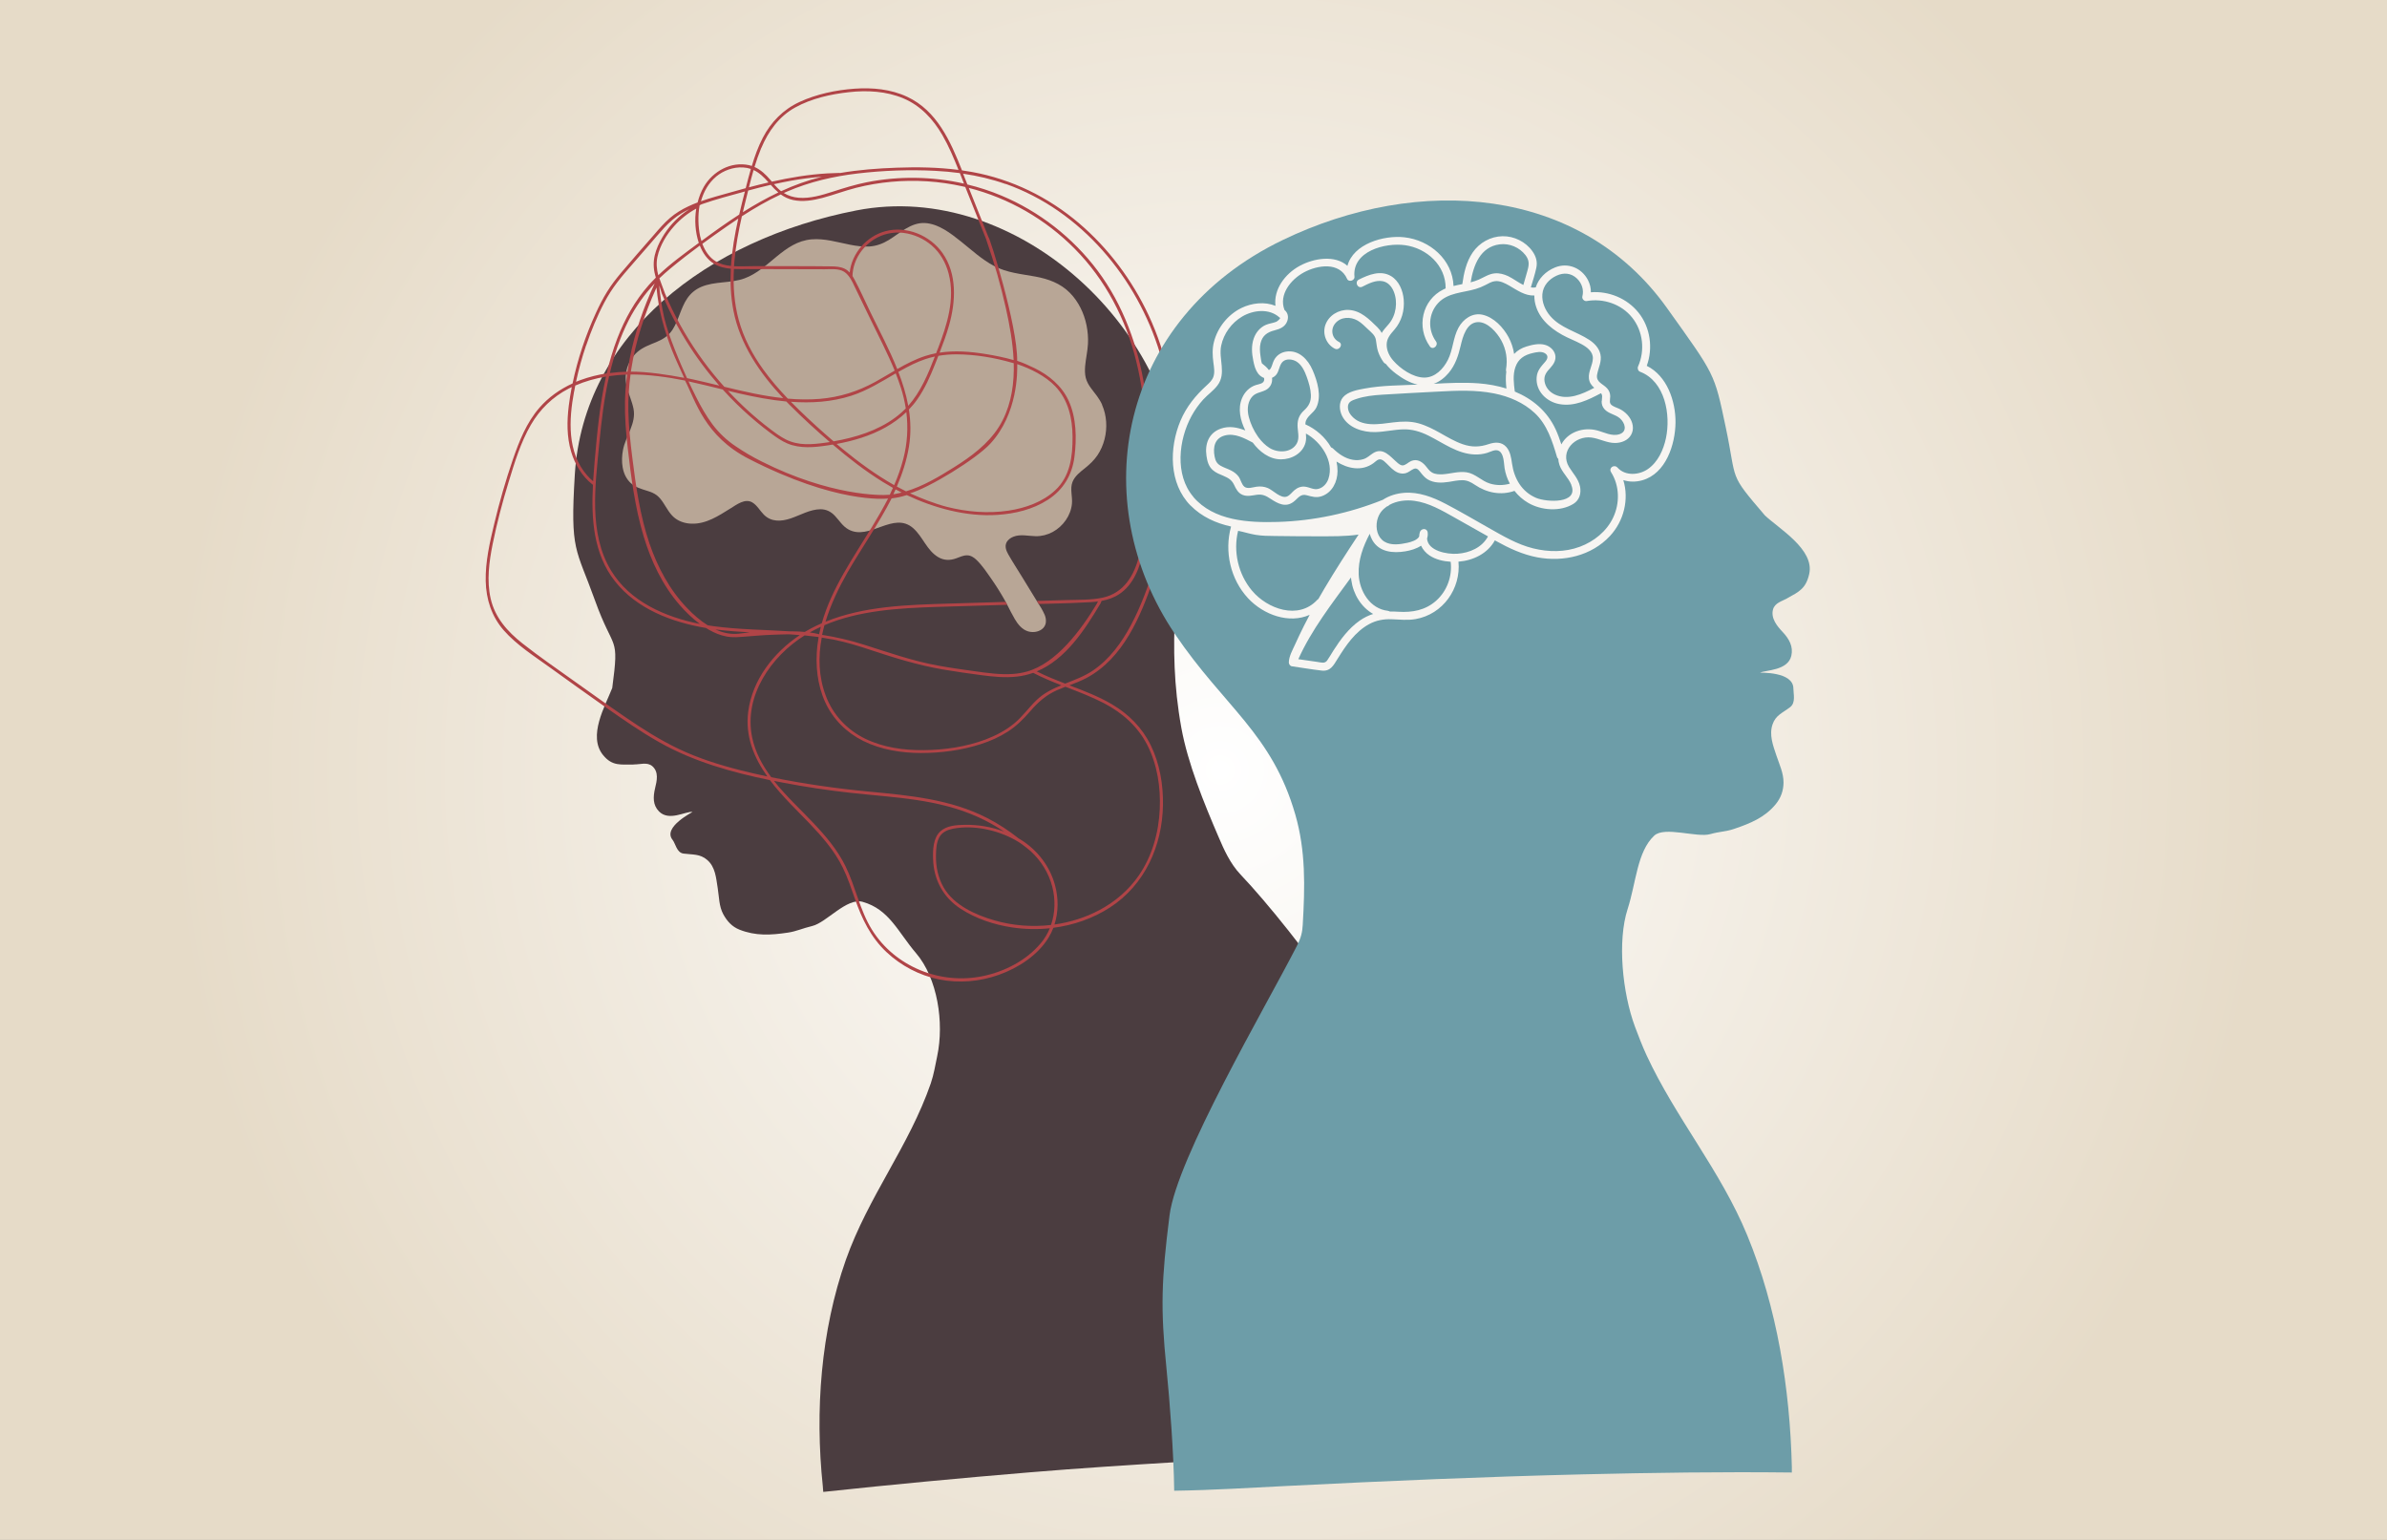
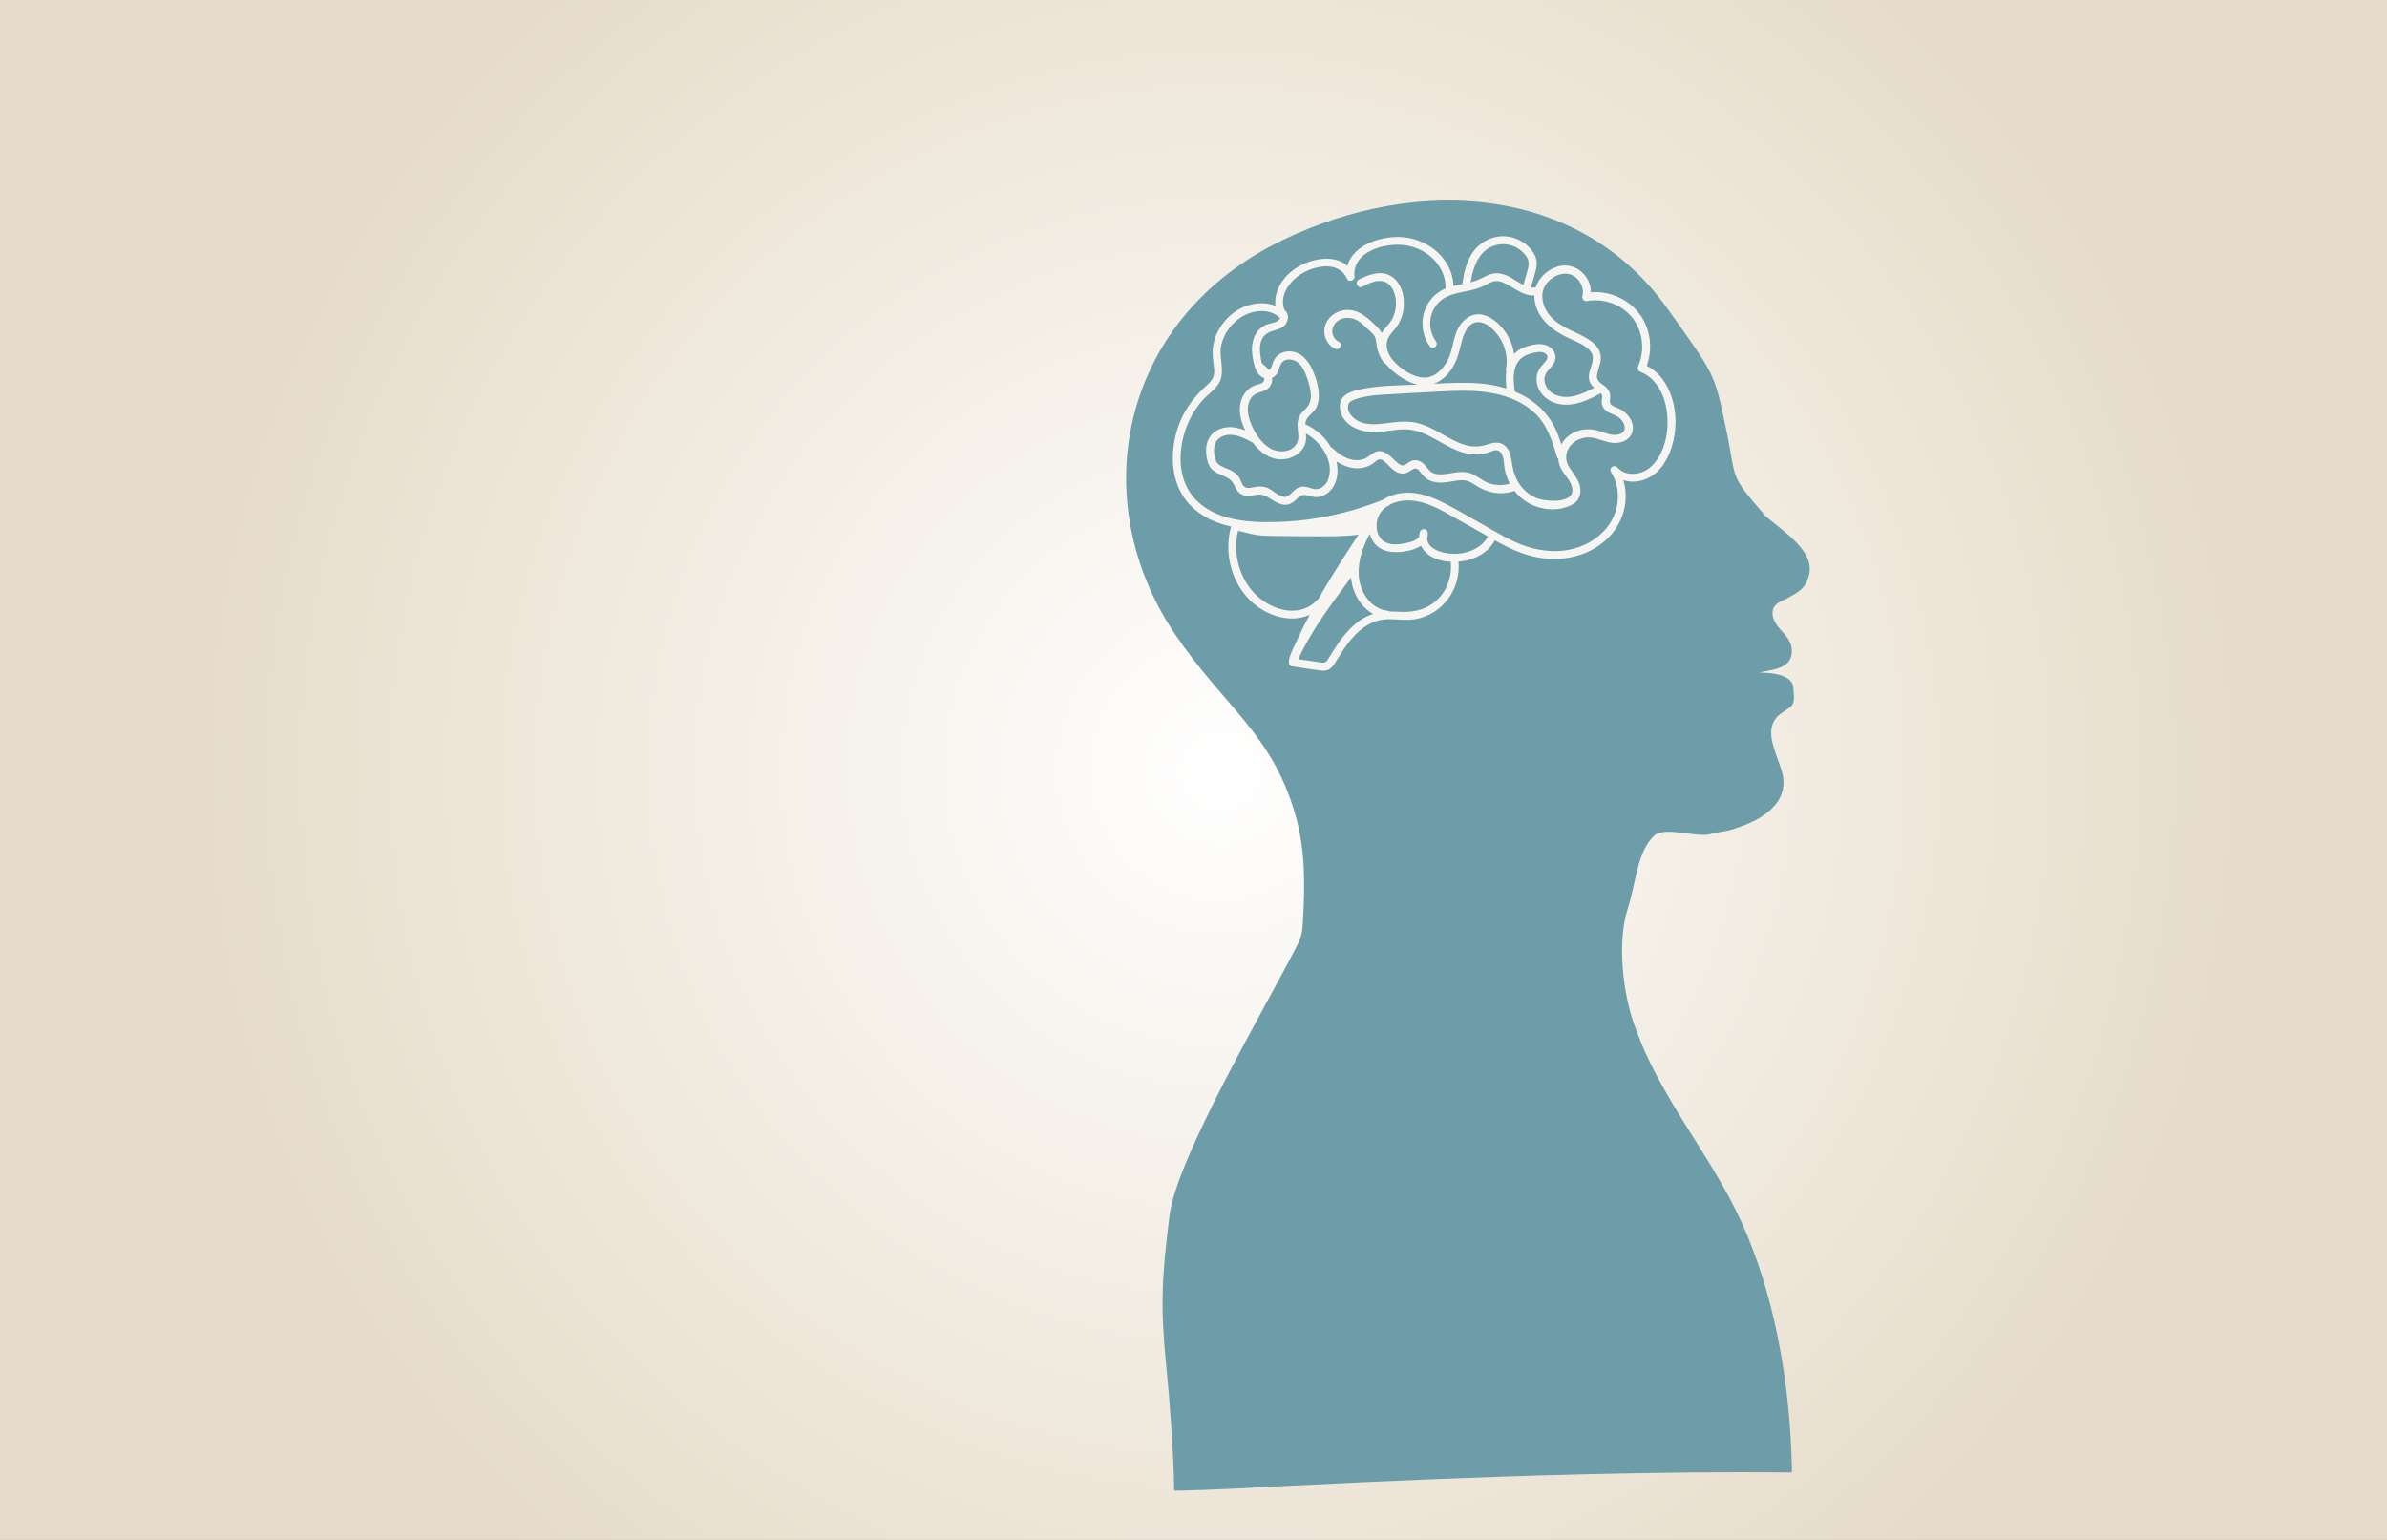
<svg xmlns="http://www.w3.org/2000/svg" viewBox="0 0 465 300">
  <rect x="0" y="0" width="465" height="300" fill="#808080" stroke="none" />
  <defs>
    <style>
      .cls-1 {
        fill: #f7f5f2;
      }

      .cls-2 {
        fill: #4b3d40;
      }

      .cls-2, .cls-3 {
        mix-blend-mode: multiply;
      }

      .cls-4 {
        fill: #6d9da8;
      }

      .cls-5 {
        fill: #b04447;
      }

      .cls-6 {
        isolation: isolate;
      }

      .cls-7 {
        fill: #dac6b2;
        mix-blend-mode: screen;
        opacity: .76;
      }

      .cls-8 {
        fill: url(#Degradado_sin_nombre_3);
      }
    </style>
    <radialGradient id="Degradado_sin_nombre_3" data-name="Degradado sin nombre 3" cx="237.7" cy="150" fx="237.7" fy="150" r="205.22" gradientUnits="userSpaceOnUse">
      <stop offset="0" stop-color="#fff" />
      <stop offset="1" stop-color="#e6dbc8" />
    </radialGradient>
  </defs>
  <g class="cls-6">
    <g id="Capa_1" data-name="Capa 1">
      <rect class="cls-8" x="-6.68" y="-6.55" width="488.74" height="313.11" />
      <g>
        <g id="head">
-           <path id="silhouette" class="cls-2" d="M123.57,148.92c1.12.02,2.52-.51,3.51.35,1.29,1.13.88,2.86.54,4.26-.41,1.72-.46,3.31.75,4.54,1.96,2,5.13-.03,6.54.1.12.01-5.88,2.95-3.9,5.43.6.75.8,2.51,2.14,2.69,1.8.24,3.22.02,4.63,1.25,1.58,1.37,1.71,3.46,2.03,5.44.29,1.74.23,3.55,1.1,5.15.73,1.33,1.69,2.41,3.16,2.99,3.15,1.24,6.06,1.07,9.42.57,1.67-.25,2.79-.82,4.74-1.29,2.78-.67,6.73-5.59,9.84-4.7,5.18,1.47,6.89,5.92,10.38,9.99,4.19,4.89,5.5,13.52,4.13,20.03-.37,1.74-.65,3.57-1.26,5.35-4.23,12.23-12.16,21.99-16.54,34.37-4.88,13.83-6.04,29.41-4.49,44.1.04.34.04.81.09,1.11,13.4-1.44,26.7-2.69,40.16-3.81,19.2-1.6,38.58-2.49,57.84-3.79,7.47-.5,15.11-.91,22.62-1.61-1.17-8.13-1.11-17-1.26-24.74-.26-13.8-.57-19.31-4.01-34.52-2.95-13.01-23.55-40.73-34.06-51.8-2.05-2.16-3.28-4.98-4.24-7.22-2.92-6.77-6.04-14.45-7.3-21.39-3.01-16.65-.21-28.61-.2-45.74.03-31.49-31.75-61.14-63.08-55.04-29.04,5.65-53.19,24.17-54.87,51.44-.93,15.13.23,14.24,3.92,24.52,3.69,10.28,4.78,6.48,3.37,17.08-1.38,3.52-4.81,9.36-1.78,13.08,1.81,2.23,3.54,1.8,6.07,1.83Z" />
-           <path id="brain" class="cls-7" d="M214.7,78.85c-.52-1.19-1.33-2.12-2.11-3.15-.47-.63-.87-1.29-1.07-2.06-.19-.75-.19-1.53-.13-2.3.12-1.45.47-2.87.55-4.32.07-1.23-.04-2.46-.28-3.66-.48-2.34-1.56-4.6-3.25-6.32-1.83-1.86-4.23-2.71-6.76-3.17-2.73-.5-5.5-.73-7.99-2.05-2.38-1.25-4.36-3.1-6.44-4.76-1.99-1.59-4.38-3.47-7.04-3.61-2.75-.14-4.85,1.97-7.03,3.3-1.16.71-2.41,1.18-3.78,1.27-1.26.08-2.53-.1-3.76-.34-2.47-.48-4.97-1.27-7.52-1.05-5.41.46-8.23,5.83-13.05,7.6-2.72,1-5.78.52-8.46,1.67-1.11.48-2.02,1.23-2.7,2.23-.64.94-1.06,2.02-1.47,3.08-.4,1.04-.8,2.1-1.41,3.04-.76,1.17-1.87,1.86-3.14,2.39-1.28.53-2.61.99-3.67,1.91-.93.81-1.61,1.88-1.99,3.04-.4,1.22-.4,2.49-.1,3.74.35,1.46,1.02,2.82,1.31,4.29.57,2.91-1.53,5.29-2.05,8.05-.41,2.17-.23,4.77,1.46,6.39.92.88,2.12,1.2,3.3,1.57.65.2,1.3.45,1.84.87.51.4.9.92,1.26,1.46.69,1.05,1.27,2.22,2.29,3,.92.7,2.05,1.02,3.19,1.06,2.88.1,5.31-1.55,7.65-3,1.16-.72,2.77-1.95,4.17-1.16.96.55,1.51,1.63,2.28,2.4,1.45,1.47,3.39,1.35,5.22.74,1.89-.63,3.78-1.78,5.83-1.79,1.12,0,2.05.48,2.8,1.29.85.9,1.5,2.01,2.61,2.63,4.1,2.32,8.8-3.65,12.66-.21,1.87,1.67,2.62,4.29,4.85,5.62,1.12.66,2.29.67,3.49.24.69-.25,1.39-.6,2.14-.59.72,0,1.33.41,1.83.89,1.1,1.06,1.99,2.41,2.86,3.65.91,1.3,1.76,2.64,2.54,4.02.11.2.22.4.33.6,0,0,0,0,0,0,.08.16.17.31.25.47.48.93.94,1.87,1.47,2.77.58.99,1.37,2,2.5,2.38.89.3,1.98.2,2.75-.36.47-.34.72-.79.8-1.28.15-1.18-.43-1.98-.86-2.81-.18-.29-.35-.57-.53-.86-.12-.2-.25-.4-.37-.6,0,0,0,0-.01,0-.96-1.56-1.91-3.13-2.87-4.69-.89-1.45-1.82-2.87-2.66-4.35-.39-.69-.74-1.52-.37-2.3.26-.55.79-.93,1.34-1.15,1.39-.56,2.92-.13,4.35-.11,1.17.02,2.31-.27,3.34-.83,2.01-1.1,3.51-3.19,3.73-5.48.14-1.39-.41-2.88.1-4.23.45-1.17,1.51-1.97,2.46-2.73.92-.74,1.75-1.52,2.42-2.51.63-.94,1.09-2,1.37-3.1.57-2.21.43-4.64-.49-6.73Z" />
-           <path id="untangle" class="cls-5" d="M216.57,137.18c-2.58-1.51-5.41-2.59-8.24-3.67,1.16-.44,2.32-.89,3.42-1.48,7.06-3.82,10.46-11.93,12.92-19.14,2.94-8.63,4.6-17.76,4.47-26.89-.12-8.44-1.79-16.9-5.38-24.58-3.19-6.83-7.81-13.03-13.56-17.93-5.97-5.08-13.1-8.58-20.82-9.98-.66-.12-1.32-.22-1.98-.32-2.25-5.68-4.87-11.62-10.67-14.33-3.19-1.5-6.8-1.83-10.28-1.58-3.62.26-7.41,1.06-10.71,2.59-3.17,1.47-5.54,3.89-7.14,6.97-.91,1.75-1.58,3.6-2.14,5.49-.17-.06-.35-.11-.53-.15-3.52-.78-7.08,1.19-8.82,4.21-.54.94-.94,1.97-1.21,3.05-.61.23-1.22.48-1.81.76-1.28.6-2.5,1.34-3.57,2.26-1.14.98-2.12,2.12-3.1,3.26-2.14,2.46-4.31,4.9-6.4,7.39-1.01,1.2-1.97,2.44-2.79,3.78-.81,1.31-1.51,2.69-2.15,4.09-2,4.36-3.56,8.99-4.54,13.72-2.45,1.12-4.68,2.69-6.45,4.73-2.52,2.89-3.96,6.53-5.19,10.11-1.4,4.09-2.6,8.25-3.61,12.46-.88,3.66-1.75,7.42-1.67,11.21.08,3.54,1.14,6.87,3.5,9.57,2.54,2.9,5.94,5.03,9.04,7.28,3.58,2.59,7.18,5.15,10.79,7.7,3.42,2.4,6.86,4.8,10.5,6.85,6.7,3.78,14.06,5.83,21.53,7.37,1.23,1.64,2.63,3.19,4.05,4.67,2.43,2.52,4.98,4.96,7.16,7.72,1.14,1.45,2.17,2.99,2.98,4.64.96,1.95,1.64,4.02,2.36,6.06,1.37,3.92,3.09,7.54,6.17,10.42,2.84,2.66,6.39,4.53,10.21,5.31,3.89.79,7.96.44,11.68-.89,3.76-1.34,7.53-3.77,9.66-7.22.38-.62.7-1.27.95-1.94,3.93-.51,7.75-1.83,11.07-3.99,6.75-4.39,10.15-12,10.28-19.91.07-3.98-.62-8.05-2.37-11.65-1.67-3.42-4.32-6.09-7.6-8.01ZM195.92,35.83c14.65,5.18,25.63,18.36,30.04,32.99,2.64,8.77,3.15,18.06,2.04,27.11-.58,4.69-1.58,9.32-2.95,13.84-1.24,4.09-2.7,8.19-4.71,11.97-1.83,3.45-4.21,6.72-7.49,8.93-1.64,1.1-3.51,1.78-5.35,2.51-1.88-.73-3.75-1.48-5.53-2.38,5.65-2.36,9.37-8.13,12.44-13.28.03-.05.04-.09.04-.13.05-.11.11-.22.15-.33,1.22-.23,2.39-.62,3.44-1.32,1.38-.91,2.42-2.24,3.15-3.71,1.64-3.27,1.94-7.04,2.23-10.62.7-8.56.92-17.24-.42-25.75-1.29-8.22-4.16-16.22-9.18-22.93-4.81-6.42-11.36-11.55-18.78-14.64-2.13-.89-4.34-1.61-6.59-2.15-.28-.69-.55-1.39-.83-2.1,2.81.41,5.59,1.06,8.28,2.01ZM139.08,122c-.4-.05-.8-.12-1.21-.18-1.47-.91-2.8-2.09-3.98-3.32-3.43-3.55-5.8-8-7.38-12.65-1.83-5.41-2.64-11.11-3.34-16.75-.37-2.98-.7-5.97-.76-8.97-.05-2.4.1-4.79.42-7.17,3.37-.04,7.31.51,10.62,1.18,2.06,3.95,3.78,10.83,12.46,15.27,16.95,8.68,26.37,7.77,27.09,7.71-.89,1.74-2.09,3.82-3.1,5.48-3.64,5.99-7.9,12.01-9.81,18.82-.35.15-.69.3-1.04.47-.77.37-1.53.78-2.27,1.22-.76-.07-1.52-.1-2.28-.11-.19,0-.38,0-.57,0-4.95-.32-9.93-.34-14.85-1ZM146.06,123.19c-.74.08-1.47.2-2.21.27-1.34.12-2.65-.09-3.9-.59-.19-.08-.39-.16-.58-.25.15.02.29.04.44.06,2.08.25,4.16.4,6.25.51ZM128.46,54.21c.61-.59,1.49-1.36,2.15-1.91,1.85-1.54,3.77-3.02,5.72-4.46.56,1.43,1.46,2.75,2.79,3.56,1,.61,2.11.85,3.25.95-.14,2.71-.02,5.43.5,8.13,1.29,6.63,5.15,12.23,9.7,17.08-3.86-.41-7.67-1.29-11.47-2.21-.31-.35-.62-.69-.93-1.05-2.93-3.4-5.51-7.11-7.68-11.04-1.08-1.96-2.06-3.98-2.93-6.04-.2-.47-1.07-2.95-1.11-3.01ZM151.61,37.5c-2.38,1.13-4.67,2.43-6.9,3.84.19-.81.39-1.62.59-2.42.15-.6.3-1.2.45-1.8,1.46-.39,2.92-.77,4.39-1.11.47.54.95,1.04,1.48,1.48ZM150.78,35.88c1.13-.25,2.26-.48,3.4-.69,1.96-.35,3.94-.6,5.92-.75-2.77.68-5.4,1.64-7.94,2.81-.51-.4-.96-.88-1.39-1.37ZM152.1,37.88c.69.5,1.46.88,2.37,1.08,1.91.42,3.91.08,5.77-.41,2.2-.58,4.32-1.4,6.53-1.96,2.25-.57,4.54-.96,6.85-1.17,4.65-.43,9.39-.12,13.95.9.16.04.31.07.47.11,1.37,3.42,2.73,6.84,4.1,10.26,0,.04.01.09.03.14,1.52,4.33,2.78,8.75,3.78,13.22.74,3.32,1.35,6.7,1.51,10.1-1.81-.52-3.67-.89-5.52-1.19-2.94-.47-5.96-.71-8.9-.26.68-1.74,1.32-3.49,1.83-5.28,1.31-4.6,1.63-10.02-1.27-14.13-2.42-3.44-7-5.34-11.12-4.25-3.65.97-6.56,4.3-6.96,8.05-.28-.3-.61-.56-1-.75-.82-.39-1.75-.44-2.65-.45-5.08-.07-10.17-.03-15.25-.04-1.14,0-2.4.08-3.63.01.02-.34.05-.69.08-1.03.26-2.93.8-5.83,1.45-8.7,2.43-1.57,4.94-3.03,7.57-4.25ZM202.35,117.66c.68-.01,1.37-.03,2.05-.05,0,0,0,0,0,0,0,0,.02,0,.03,0,0,0,.02,0,.02,0,0,0,0,0,0,0,2.53-.06,5.32-.14,7.84-.29.54-.03,1.08-.08,1.61-.15-.06.11-.12.23-.19.34-.02.03-.03.06-.03.09-3.01,5.02-7.86,11.65-13.67,13.24-.82.22-1.68.38-2.59.45-2.49.19-4.99-.17-7.45-.51-2.39-.33-4.79-.67-7.17-1.1-5-.9-9.71-2.57-14.54-4.1-2.68-.85-5.37-1.47-8.11-1.9.13-.63.29-1.26.46-1.89,6.73-2.87,14.45-3.31,21.66-3.55,4.14-.14,8.28-.25,12.42-.37,0,0,0,0,0,0,.51-.01,1.01-.03,1.52-.04-.1-.19-.2-.38-.31-.57-.59.02-1.17.03-1.76.05,0,0,0,0,0,0-3.12.09-6.24.19-9.36.28-8.05.24-16.43.48-23.97,3.53,1.02-3.36,2.58-6.6,4.28-9.58,2.7-4.69,6.14-9.59,8.6-14.45,1.21-.15,1.79-.28,2.95-.64,5.39,2.54,11.63,4.25,17.62,3.86,3.44-.22,6.94-1.05,9.86-2.94,3.02-1.95,4.74-4.83,5.19-8.38.45-3.58.39-7.61-1.14-10.94-1.33-2.88-3.81-4.94-6.61-6.32-.99-.49-2.36-1.1-3.41-1.44.06-7-5.37-24.16-5.6-24.11-1.27-3.19-2.55-6.38-3.82-9.57,7.8,1.98,14.97,6.12,20.62,11.84,6.02,6.08,9.98,13.73,12.01,21.99,2.06,8.38,2.29,17.11,1.83,25.69-.21,3.99-.33,8.13-1.26,12.03-.92,3.86-2.97,7.38-7.11,8.27-2.27.49-4.67.4-6.98.47-1.19.04-2.58.07-3.77.11-.7.02-1.4.04-2.09.06.12.2.25.4.37.6ZM132.75,71.23c-.9-2.09-1.75-4.21-2.49-6.36-.72-2.1-1.19-4.14-1.49-6.36-.08-.57-.35-2.45-.33-2.89.02.04.44,1.48.46,1.52.44,1.06.91,2.11,1.41,3.15,1.01,2.1,2.13,4.15,3.35,6.12,1.9,3.07,4.07,5.99,6.45,8.71-1.7-.41-3.41-.83-5.1-1.2-.39-.09-.79-.17-1.18-.25-.37-.81-.73-1.62-1.08-2.44ZM140.79,75.88c.48.53.96,1.05,1.46,1.56,1.61,1.67,3.3,3.25,5.08,4.73.9.75,1.82,1.48,2.76,2.18,1.04.77,2.11,1.55,3.31,2.05,2.49,1.04,5.25.76,7.84.37.33-.05.66-.1.98-.16,0,0,.01,0,.02.01,3.06,2.62,6.25,5.1,9.68,7.23.66.41,1.34.81,2.03,1.2-.2.45-.41.89-.62,1.33-1.85.2-11.7.17-24.89-6.44-1.92-.96-3.38-1.82-5.16-3.02-1.73-1.16-3.23-2.58-4.48-4.24-1.24-1.66-2.26-3.47-3.19-5.32-.51-1.01-1-2.03-1.48-3.06,2.24.48,4.46,1.04,6.67,1.58ZM198.16,70.94c2.6.87,5.48,2.31,7.39,4.29,2.57,2.68,3.37,6.29,3.39,9.89.02,3.79-.46,7.66-3.36,10.38-2.47,2.31-5.83,3.48-9.12,3.98-4.01.6-8.13.25-12.05-.75-2.28-.59-5.02-1.66-7.13-2.63,3.6-1,12.86-6.64,15.66-9.69,5.37-5.84,5.25-14.03,5.22-15.47ZM197.49,72.1c-.04,3.86-.83,7.76-2.9,11.06-2.12,3.36-5.42,5.79-8.73,7.87-2.93,1.84-6.02,3.69-9.36,4.69-.6-.3-1.2-.61-1.79-.93,1.07-2.48,1.91-5.05,2.36-7.78.4-2.47.35-4.88-.01-7.23.6-.62,1.15-1.28,1.65-2,1.46-2.08,2.49-4.43,3.43-6.79.22-.55.44-1.11.66-1.67,1.18-.2,2.39-.3,3.59-.29,3.63.02,7.36.65,10.84,1.66.08.02.17.05.25.07.01.44.02.89.01,1.33ZM175.49,75.51c.43,1.35.75,2.7.96,4.06-.27.28-.54.54-.84.8-3.23,2.87-7.43,4.41-11.61,5.3-.54.11-1.07.22-1.61.31-2.3-1.96-4.54-4-6.71-6.11-.54-.53-1.08-1.06-1.61-1.6,3.97.29,7.96.05,11.78-1.18,3.1-1,5.84-2.73,8.64-4.35.36.91.69,1.83.99,2.76ZM175,72.46c.19-.11.38-.22.57-.32,1.5-.84,3.04-1.62,4.67-2.17.61-.21,1.24-.37,1.87-.51-1.32,3.42-2.75,6.86-5.18,9.6-.41-2.25-1.09-4.44-1.93-6.61ZM167.83,85.28c3.24-1.05,6.29-2.66,8.73-4.99.38,3.02.2,6.07-.59,9.11-.46,1.75-1.06,3.45-1.78,5.11-3.55-2.01-6.88-4.44-10.03-7.03-.4-.33-.79-.66-1.19-.99,1.64-.3,3.27-.69,4.86-1.21ZM182.69,67.95c-.11.29-.22.58-.33.86-.72.14-1.44.32-2.15.55-1.91.63-3.69,1.55-5.42,2.54-1.51-3.77-3.47-7.44-5.21-11.03-1.05-2.16-2.02-4.38-3.16-6.5-.11-.2-.22-.4-.35-.6.02-.84.17-1.67.45-2.46.65-1.89,1.99-3.53,3.67-4.62,1.72-1.11,3.77-1.57,5.81-1.32,2.02.25,3.96,1.12,5.5,2.45,1.66,1.43,2.75,3.37,3.3,5.48,1.3,4.96-.32,10.02-2.1,14.65ZM166.35,55.56c1.08,2.23,2.16,4.45,3.24,6.68,1.59,3.29,3.31,6.56,4.7,9.96-1.26.73-2.5,1.49-3.77,2.19-3.39,1.87-6.98,3-10.85,3.32-2.08.17-4.15.13-6.2-.05-1.71-1.79-3.34-3.67-4.79-5.68-2.1-2.92-3.81-6.14-4.76-9.61-.89-3.25-1.13-6.62-.95-9.97.79.04,1.59.02,2.37.02,5.1.01,10.21.03,15.31.04,1.22,0,2.69-.19,3.77.47s1.76,2.27,1.93,2.63ZM153.89,78.94c2.48,2.5,5.09,4.88,7.76,7.18-.28.04-.55.09-.83.12-1.29.18-2.6.33-3.91.29-1.32-.04-2.62-.31-3.81-.91-1.11-.56-2.11-1.31-3.1-2.06-2.94-2.23-5.68-4.73-8.19-7.43.76.18,1.52.36,2.28.54,2.96.67,6.02,1.26,9.09,1.55.23.24.47.49.71.73ZM174.47,95.34c.39.21.78.42,1.18.62-.38.1-.76.18-1.14.25-.16.03-.32.05-.48.08.15-.32.3-.63.44-.95ZM142.4,51.81c-1.05-.1-2.07-.35-2.95-.88-1.28-.77-2.11-2.05-2.63-3.43,1.56-1.14,3.14-2.26,4.72-3.36.75-.52,1.51-1.04,2.28-1.55-.68,3.04-1.21,6.12-1.42,9.22ZM130.89,68.2c.67,1.7,1.64,3.74,2.39,5.41-3.19-.61-7.15-1.22-10.38-1.21.03-.18.05-.35.08-.53.85-5.45,2.59-10.74,4.86-15.75.02-.03.03-.07.05-.1.4,4.37,1.48,8.29,3,12.18ZM122.67,69.88c-.16.84-.3,1.68-.43,2.53-1.15.03-2.29.11-3.43.26.84-3.56,2-7.02,3.67-10.29,1.36-2.65,3.06-5.03,5.06-7.17-2.18,4.68-3.89,9.59-4.87,14.67ZM120.23,73.09c.64-.06,1.29-.09,1.93-.11-.23,1.73-.37,3.48-.41,5.23-.06,3.01.19,6.03.53,9.02.66,5.79,1.42,11.65,3.1,17.25,1.46,4.84,3.67,9.53,7.01,13.37,1.17,1.35,2.49,2.63,3.94,3.7-6.77-1.34-13.65-4.36-17.3-10.41-4.4-7.29-3.06-16.58-2.3-24.62.42-4.4.95-8.88,1.93-13.24.52-.07,1.04-.14,1.56-.19ZM159.9,122.11c-.12.48-.23.96-.33,1.45-.6-.15-1.21-.27-1.82-.35.7-.4,1.42-.76,2.15-1.1ZM160.06,124.21c.79.12,1.57.25,2.35.4,2.5.5,4.94,1.26,7.36,2.07,4.59,1.52,9.12,2.92,13.89,3.74,2.47.42,4.95.77,7.43,1.1,2.32.31,4.68.55,7.02.29,1.12-.12,2.17-.38,3.16-.73,1.76.92,3.61,1.68,5.48,2.42-1.72.71-3.38,1.52-4.76,2.83-1.57,1.49-2.79,3.29-4.48,4.66-1.63,1.32-3.5,2.31-5.45,3.05-3.81,1.44-8.02,2.06-12.09,2.1-3.89.04-7.88-.51-11.41-2.22-3.56-1.73-6.3-4.67-7.69-8.37-1.41-3.73-1.5-7.58-.79-11.33ZM187.77,35.76c-6.21-1.4-12.71-1.49-18.94-.25-2.26.45-4.43,1.13-6.61,1.83-2.13.68-4.39,1.37-6.65,1.18-1.02-.08-2.01-.38-2.88-.92.21-.09.42-.19.63-.28,4.39-1.9,9.05-2.97,13.8-3.53,4.98-.58,10.06-.77,15.07-.51,1.6.08,3.2.23,4.79.44.27.68.53,1.36.8,2.03ZM148.3,28.85c1.37-3.28,3.45-6.17,6.62-7.92,3.15-1.74,6.89-2.58,10.45-2.97,3.56-.4,7.3-.2,10.63,1.21,3.34,1.41,5.79,4.06,7.58,7.15,1.25,2.16,2.22,4.46,3.14,6.78-3.98-.51-8.02-.58-12.02-.43-3.7.13-7.42.41-11.07,1.04-.04-.02-.08-.02-.13-.02-.78.02-1.57.05-2.35.09-3.65.22-7.24.81-10.79,1.61-.09-.1-.17-.2-.26-.31-.9-1.06-1.88-2-3.12-2.55.38-1.25.81-2.48,1.31-3.69ZM146.81,33.13c1.12.52,2.03,1.4,2.9,2.41-1.27.3-2.54.61-3.81.95.28-1.12.58-2.25.9-3.36ZM139.49,34.41c1.44-1.2,3.36-1.89,5.25-1.79.55.03,1.06.13,1.53.29-.36,1.24-.68,2.5-1,3.75-.97.26-1.94.53-2.91.81-1.94.55-3.91,1.06-5.81,1.74.52-1.86,1.47-3.56,2.95-4.8ZM136.29,40s.16-.11.4-.21c2.72-.96,5.54-1.69,8.33-2.46.03,0,.06-.02.09-.03-.38,1.48-.76,2.98-1.11,4.5-2.49,1.61-4.92,3.35-7.3,5.11-.02.01-.04.03-.06.04-.1-.31-.18-.62-.25-.93-.39-1.79-.46-4.11-.1-6.02ZM136.13,47.29s0,.02,0,.03c-2.71,2-5.47,3.99-7.9,6.31-.3-1.17-.42-2.36-.16-3.58.49-2.24,1.77-4.35,3.29-6.04,1.22-1.36,2.67-2.5,4.27-3.37-.36,2.23-.19,4.58.49,6.65ZM114.18,67.32c.98-2.88,2.14-5.73,3.57-8.43.72-1.36,1.55-2.65,2.48-3.87.93-1.22,1.95-2.38,2.96-3.54,1.07-1.23,2.13-2.46,3.2-3.68,1.01-1.16,2-2.35,3.05-3.48.99-1.06,2.08-2.01,3.33-2.76.49-.3,1-.56,1.52-.81-.27.18-.55.36-.81.55-1.82,1.34-3.36,3.04-4.49,5-.62,1.06-1.14,2.21-1.43,3.4-.31,1.29-.28,2.6.06,3.88.04.17.09.34.14.51-.47.47-.93.95-1.38,1.45-2.68,3.03-4.67,6.61-6.12,10.37-.85,2.23-1.53,4.51-2.07,6.83-1.73.27-3.44.69-5.13,1.31-.29.11-.57.22-.85.33.52-2.4,1.17-4.76,1.96-7.08ZM111.84,76.31c.07-.4.15-.8.23-1.2,1.91-.83,3.93-1.4,5.98-1.74-1.22,5.45-1.74,11.07-2.22,16.61-.11,1.24-.21,2.5-.29,3.77-.42-.34-.81-.72-1.16-1.13-3.93-4.48-3.56-10.86-2.55-16.32ZM144.15,150.03c-4.07-1.03-8.09-2.3-11.89-4.11-3.67-1.74-7.11-3.93-10.46-6.22-1.07-.73-2.14-1.48-3.21-2.22-.12-.06-1.01-.72-1.02-.73,0,0,0,0,0,0,0,0,0,0-.01,0-1.99-1.4-3.97-2.82-5.95-4.23-3.29-2.35-6.64-4.65-9.82-7.16-2.93-2.31-5.37-5.04-6.21-8.76-.79-3.5-.3-7.17.4-10.64.82-4.06,1.88-8.09,3.1-12.05,1.16-3.79,2.34-7.71,4.34-11.15,1.75-3.02,4.24-5.44,7.35-7.05.2-.1.4-.2.61-.3-.23,1.21-.43,2.42-.58,3.64-.37,2.98-.4,6.05.46,8.95.73,2.47,2.11,4.78,4.16,6.39.03.02.06.04.09.05-.35,6.6.07,13.45,4.29,18.8,4.25,5.4,11.07,7.98,17.73,9.1.19.12.38.24.57.35,1.11.63,2.3,1.12,3.57,1.34.49.08.97.11,1.45.1-.22.07,3.12-.18,4.87-.33,0,0,.01,0,.02,0,.05,0,.1,0,.14-.01.73-.06,1.46-.09,2.18-.12,1.1-.04,2.22-.09,3.34-.1.39.02.77.05,1.16.08.32.02.65.05.97.08-5.15,3.43-9.26,8.77-10.05,14.94-.61,4.77,1.12,8.92,3.73,12.6-1.78-.38-3.56-.79-5.33-1.23ZM202.68,183.83c-2.78,3.31-7,5.46-11.2,6.33-8.28,1.73-17.13-1.81-21.63-9.05-2.38-3.83-3.17-8.35-5.15-12.37-1.53-3.12-3.79-5.8-6.16-8.31-2.53-2.68-5.42-5.33-7.77-8.3.58.12,1.17.23,1.75.34,4.37.84,8.77,1.5,13.2,1.99,4.24.47,8.5.75,12.72,1.38,4.16.62,8.28,1.6,12.12,3.35,1.76.8,3.45,1.74,5.05,2.82-2.44-.93-5.07-1.36-7.67-1.32-1.6.03-3.48.13-4.74,1.26-1.43,1.29-1.49,3.64-1.43,5.42.13,4.02,1.96,7.45,5.35,9.66,2.98,1.94,6.49,3.11,9.99,3.64,2.44.37,4.94.43,7.4.17-.44,1.07-1.05,2.09-1.83,3.01ZM204.74,180.2c-3.68.43-7.46.13-11-.89-3.71-1.07-7.88-2.94-9.9-6.4-1.1-1.89-1.55-4.11-1.51-6.27.02-1.18.08-2.54.68-3.58.55-.96,1.57-1.4,2.61-1.61,3.92-.77,8.5.21,11.98,2.1.19.1.37.21.55.32,1.3.75,2.63,1.99,2.67,1.99,2,1.85,3.47,4.2,4.17,6.9.64,2.5.57,5.08-.25,7.44ZM225.93,157.61c-.2,4.58-1.48,9.18-4.1,12.97-1.95,2.82-4.61,5.1-7.64,6.71-2.72,1.45-5.71,2.39-8.77,2.82.79-2.46.78-5.17.1-7.68-1-3.65-3.35-6.72-6.53-8.76-.18-.12-.37-.23-.56-.34-1.9-1.51-3.94-2.84-6.11-3.96-7.14-3.67-15.14-4.4-23.01-5.15-6.4-.61-12.77-1.51-19.07-2.81-1.75-2.34-3.13-4.89-3.73-7.82-1.63-8,3.68-15.71,10.23-19.8.86.08,1.71.18,2.57.29.05.01.11.03.16.04-.1.57-.18,1.15-.25,1.73-.4,3.69-.02,7.55,1.54,10.96,1.52,3.31,4.14,5.91,7.39,7.53,3.48,1.73,7.43,2.35,11.28,2.36,3.91,0,7.91-.53,11.63-1.73,1.84-.59,3.61-1.38,5.24-2.42,1.71-1.1,3.09-2.48,4.41-4.01,1.51-1.75,3.07-3.13,5.2-4.08.54-.24,1.09-.46,1.64-.67,2.55.99,5.1,1.95,7.5,3.2,3.61,1.89,6.62,4.54,8.48,8.21,1.92,3.81,2.59,8.17,2.4,12.4Z" />
-         </g>
+           </g>
        <g id="head-2" data-name="head" class="cls-3">
          <path id="silhouette-2" data-name="silhouette" class="cls-4" d="M348.15,116.57c-1,.56-2.41.87-2.76,2.17-.45,1.7.78,3.22,1.85,4.35,1.31,1.38,2.13,2.88,1.72,4.67-.67,2.9-4.96,2.76-6.08,3.28-.09.04,6.48-.26,6.48,3.1,0,1.02.5,2.75-.63,3.62-1.51,1.16-2.81,1.55-3.43,3.37-.69,2.03.09,4.08.75,6.05.58,1.74,1.4,3.41,1.39,5.28-.01,1.56-.51,2.97-1.51,4.2-2.16,2.63-4.97,3.75-8.14,4.83-1.58.54-2.79.49-4.62,1.01-2.61.74-8.91-1.58-10.92.3-3.34,3.12-3.52,9.16-5.18,14.3-2,6.17-1.06,16.22,1.45,22.97.67,1.8,1.41,3.71,2.23,5.49,5.68,12.26,14.4,22.43,19.61,35.07,5.82,14.11,8.34,29.88,8.7,45.17,0,.35,0,.74,0,1.07-13.54-.16-27.28.04-40.76.36-19.22.46-38.11,1.28-57.25,2.24-7.43.37-14.8.84-22.31.95-.09-7.34-.85-17.32-1.51-23.89-1.18-11.7-.98-17.17.6-29.74,1.41-11.19,18.53-40.26,24.78-52.45.88-1.72,1.09-2.77,1.17-4.15.44-7.51.59-14.44-1.45-21.51-4.55-15.79-13.82-20.94-23.41-35.11-17.63-26.04-10.95-61.44,20.96-76.81,26.58-12.8,57.93-10.48,74.86,13.25,9.4,13.17,9.19,12.53,11.45,23.26,2.26,10.72.41,8.71,7.64,17.16,2.77,2.6,9.7,6.63,8.61,11.41-.65,2.86-2.02,3.46-4.28,4.71Z" />
          <path id="brain-2" data-name="brain" class="cls-1" d="M231.93,98.48c2.18,2.21,4.93,3.44,7.89,4.1-1.35,4.83-.13,10.27,3.31,13.97,3.04,3.26,8,5.02,12,3.23-.37.7-.74,1.41-1.1,2.12-.61,1.22-1.21,2.46-1.77,3.71-.49,1.08-1.16,2.24-1.19,3.45,0,.31.25.69.57.74,1.94.28,3.88.62,5.83.84,1.72.2,2.31-1.03,3.11-2.31,1.61-2.58,3.38-5.23,6.12-6.73,1.39-.76,2.85-1.02,4.42-.96,1.56.06,3.09.24,4.64-.03,5.35-.94,8.85-5.95,8.36-11.19,2.87-.22,5.68-1.58,7.09-4.15.08.05.17.09.25.14,2.54,1.41,5.16,2.63,8.03,3.17,5.08.95,10.56-.3,14.15-4.17,2.71-2.92,3.74-7.15,2.59-10.88,1.16.38,2.44.39,3.68.04,4.63-1.29,6.45-6.99,6.49-11.27.03-4.17-1.65-9.08-5.6-11.03,1.25-3.44.71-7.48-1.61-10.37-2.21-2.76-5.78-4.24-9.28-3.96.02-.82-.18-1.63-.56-2.37-1.23-2.38-3.91-3.48-6.41-2.47-1.83.74-3.21,2.15-3.77,3.89-.32.06-.64.05-.95,0,.37-1.27.8-2.54,1.07-3.83.25-1.19-.08-2.25-.77-3.22-1.3-1.84-3.56-2.96-5.81-2.92-2.34.04-4.51,1.25-5.83,3.18-1.23,1.81-1.72,4.01-2.01,6.15-.57.11-1.15.22-1.71.37-.2-5.14-4.61-8.94-9.57-9.49-4.05-.45-9.96,1.28-11.1,5.56-2.41-2.17-6.55-1.49-9.29,0-2.88,1.56-5.11,4.59-4.73,7.79-2.1-.85-4.6-.57-6.65.43-2.61,1.28-4.63,3.8-5.34,6.62-.34,1.35-.28,2.66-.1,4.03.12.9.3,1.89-.01,2.77-.24.66-.77,1.16-1.27,1.62-2.18,1.98-3.97,4.17-5.13,6.91-2.22,5.28-2.29,12.22,1.96,16.53ZM297.57,52.68c-.27.95-.54,1.89-.81,2.84-1.04-.51-2.03-1.28-2.98-1.73-.8-.37-1.67-.61-2.55-.54-1.16.09-2.09.75-3.13,1.21-.52.23-1.06.4-1.61.54.54-3.32,1.87-6.92,5.67-7.4,1.9-.24,3.84.59,5.01,2.1.76.99.73,1.82.4,2.97ZM304.3,65.22c1.22.68,2.53,1.15,3.75,1.81,1.06.57,2.28,1.44,2.25,2.78-.03,1.34-.91,2.53-.77,3.9.08.83.5,1.37,1.04,1.84-2.33,1.23-5.15,2.51-7.71,1.3-1.02-.49-1.78-1.38-1.97-2.51-.19-1.19.4-1.89,1.16-2.71.65-.71,1.15-1.57.9-2.56-.24-.93-1.05-1.62-1.95-1.88-1.17-.34-2.52-.03-3.65.32-.93.29-1.75.76-2.39,1.45-.17-1.14-.54-2.26-1.09-3.28-1.03-1.9-2.86-3.86-5.05-4.36-1.99-.45-3.78.83-4.7,2.52-1.07,1.97-1.06,4.3-2.07,6.29-.89,1.75-2.48,3.43-4.58,3.43-2.2,0-4.67-1.71-6.06-3.31-.75-.86-1.28-1.93-1.28-3.09,0-1.26.75-2.05,1.52-2.95,1.41-1.63,1.98-3.73,1.8-5.86-.15-1.73-.9-3.61-2.45-4.55-2.04-1.23-4.36-.29-6.29.67-.89.45-.22,1.84.67,1.39,1.21-.61,2.65-1.37,4.05-1.06,1.02.23,1.7,1.06,2.08,1.99.84,2.05.46,4.66-.97,6.34-.48.57-1,1.1-1.38,1.74-.2-.4-.48-.76-.84-1.12-1.59-1.55-3.24-3.26-5.6-3.37-1.93-.09-3.86,1.05-4.52,2.9-.63,1.75.16,3.82,1.83,4.65.89.44,1.69-.88.8-1.32-1.38-.69-1.7-2.43-.72-3.61,1.08-1.3,2.96-1.34,4.35-.55.79.45,1.43,1.14,2.09,1.75.63.59,1.32,1.11,1.48,2,.14.77.17,1.53.42,2.28.26.76.62,1.45,1.09,2.1.11.16.26.25.41.3.57.73,1.27,1.38,2.02,1.94,1.23.92,2.66,1.78,4.19,2.11-3.42.16-6.94.14-10.29.76-1.37.25-3.28.58-4.24,1.7-.86,1-.73,2.56-.17,3.66,1.18,2.31,4.03,3.19,6.45,3.13,1.8-.04,3.57-.47,5.37-.53,1.78-.07,3.4.43,4.98,1.21,2.91,1.44,5.65,3.56,9.02,3.68.83.03,1.63-.07,2.42-.31.69-.21,1.61-.78,2.31-.38.98.56.94,2.38,1.09,3.34.17,1.07.52,2.1,1.03,3.04-1.27.36-2.62.37-3.91-.03-1.64-.51-2.81-1.94-4.54-2.19-1.56-.23-3.07.29-4.62.39-.69.04-1.46.01-2.07-.33-.56-.31-.89-.86-1.3-1.34-.73-.85-1.69-1.38-2.8-.91-.53.22-1.1.88-1.7.85-.35-.02-.68-.28-.94-.5-1.37-1.15-2.78-3.15-4.77-1.88-.65.42-1.13.93-1.9,1.17-.65.2-1.36.23-2.03.12-1.52-.25-2.79-1.16-3.88-2.21-.12-.11-.24-.17-.36-.2-1.13-1.98-2.94-3.58-5.02-4.5,0-.12.02-.23.03-.35.18-1.22,1.58-1.83,2.11-2.92,1.08-2.23.2-5.15-.72-7.28-.9-2.09-2.68-4-5.16-3.62-1.01.16-1.86.72-2.34,1.63-.27.5-.37,1.08-.63,1.58-.11.21-.25.33-.39.39-.37-.51-.87-.93-1.37-1.32-.15-.5-.21-1.05-.28-1.52-.11-.79-.16-1.59.02-2.38.34-1.49,1.32-2.17,2.73-2.52,1.08-.27,2.08-.69,2.48-1.81.29-.82.11-1.65-.54-2.16-1.15-2.99,1.22-5.93,3.77-7.32,2.66-1.44,6.94-2.11,8.43,1.27.31.7,1.5.32,1.43-.41-.49-5.01,6-6.7,9.86-6.16,4.24.59,7.94,3.94,7.9,8.4,0,0,0,.01,0,.02-.14.06-.28.12-.42.19-4.19,2.06-5.32,7.39-2.65,11.11.58.81,1.76-.19,1.18-.99-1.62-2.26-1.49-5.38.41-7.44,1.91-2.07,4.84-2.01,7.36-2.77.66-.2,1.28-.45,1.89-.77.6-.31,1.21-.69,1.89-.75.98-.09,1.91.41,2.74.88,1.52.88,3.08,2.01,4.88,1.92,0,.39.02.78.09,1.18.53,2.98,2.76,5.05,5.3,6.46ZM254.39,84.45c3,1.65,5.54,5.43,4.39,8.84-.3.89-.99,1.69-1.93,1.94-.91.25-1.69-.29-2.57-.41-.81-.11-1.49.16-2.11.67-.48.39-.9,1.04-1.5,1.25-1.19.42-2.66-1.23-3.69-1.66-.72-.3-1.43-.36-2.19-.26-.69.09-1.77.5-2.38,0-.55-.45-.7-1.37-1.11-1.95-.37-.51-.88-.9-1.44-1.19-.67-.35-1.41-.56-2.07-.94-.75-.42-1.02-.98-1.18-1.81-.35-1.83.03-3.59,2.03-4.1,1.9-.48,3.77.53,5.4,1.39,1.3,1.76,3.2,3.25,5.47,3.27,2.07.02,4.29-1.16,4.82-3.29.15-.59.12-1.18.07-1.77ZM243.73,77.53c.74-1.07,1.82-1.01,2.87-1.56.89-.47,1.32-1.4,1.2-2.37.32-.13.61-.34.84-.63.58-.73.57-1.88,1.25-2.51.72-.67,1.97-.48,2.73.01,1.02.67,1.55,1.88,1.95,2.98.4,1.12.75,2.28.8,3.48.05,1.33-.41,2.18-1.36,3.05-.86.79-1.24,1.7-1.24,2.86,0,1.14.44,2.46-.13,3.52-1.02,1.9-3.72,1.92-5.34.9-.79-.5-1.5-1.2-2.1-2-.04-.08-.09-.15-.16-.22-.83-1.18-1.44-2.54-1.77-3.82-.32-1.24-.29-2.62.46-3.7ZM312.01,78.14c-.02.58.14,1.1.52,1.54.8.94,2.14,1.03,3.04,1.82,1,.88,1.52,2.56-.09,3.09-1.47.48-3-.39-4.4-.75-2.63-.67-5.61.29-6.92,2.73-.32-.98-.67-1.96-1.1-2.9-1.66-3.6-4.56-5.97-7.97-7.39-.2-1.57-.41-3.22.11-4.74.55-1.63,1.75-2.39,3.37-2.76.73-.17,1.67-.38,2.36.02.78.46.57,1.11.08,1.68-.81.94-1.55,1.7-1.66,3-.23,2.68,1.89,4.78,4.4,5.24,2.92.54,5.62-.79,8.13-2.12.35.43.19.84.16,1.52ZM306.09,94.47c1.53,3.75-4.86,3.38-6.86,2.52-2.8-1.2-4.27-3.77-4.68-6.68-.16-1.12-.34-2.36-1.12-3.24-.92-1.03-2.21-.96-3.42-.55-1.74.59-3.29.63-5.04.03-1.55-.53-2.97-1.38-4.39-2.18-1.36-.76-2.74-1.48-4.25-1.9-1.62-.45-3.27-.38-4.92-.18-2.68.33-6.25,1.05-8.23-1.41-.36-.44-.61-1.01-.6-1.59,0-1,.77-1.27,1.59-1.55,1.64-.56,3.37-.74,5.09-.85,3.63-.24,7.26-.4,10.89-.6,3.64-.2,7.33-.36,10.93.36,2.89.58,5.72,1.78,7.89,3.81,2.43,2.27,3.42,5.46,4.34,8.56.05.17.14.29.25.37.03.4.1.8.23,1.18.49,1.47,1.75,2.48,2.32,3.89ZM293.47,75.7c-1.75-.55-3.6-.88-5.46-1.02-2.9-.21-5.81-.07-8.71.09,1.14-.41,2.13-1.19,2.92-2.13,1.28-1.53,1.87-3.35,2.32-5.26.4-1.73,1.13-4.57,3.39-4.63,1.9-.04,3.72,2.07,4.54,3.59.94,1.73,1.25,3.68.91,5.62-.03.18,0,.32.05.44-.14,1.08-.09,2.2.03,3.29ZM278,104.9c.12-.34.17-.73.12-1.16-.11-.93-1.31-.84-1.53-.04-.08.28-.12.56-.13.83-.39.72-1.6,1.07-2.3,1.22-1.42.31-3.19.57-4.49-.24-1.33-.83-1.72-2.56-1.4-4.08.03-.07.04-.13.05-.2.15-.56.39-1.08.72-1.51.31-.4.68-.74,1.09-1.03.06-.02.12-.05.18-.07.15-.06.26-.15.34-.25,1.45-.81,3.26-1.02,4.87-.8,2.85.38,5.4,1.89,7.86,3.27,2.17,1.22,4.33,2.44,6.49,3.66-1.16,2.18-3.6,3.22-5.98,3.38-2.02.14-5.75-.55-5.89-2.98ZM270.4,119c-3.51-.37-5.58-3.84-5.72-7.09-.12-2.83.86-5.46,2.15-7.92.12.43.29.85.51,1.24,1.32,2.33,4.02,2.58,6.42,2.18.97-.16,2.17-.49,3.07-1.1.35.76.93,1.42,1.63,1.89,1.21.81,2.68,1.15,4.14,1.24.34,2.81-.7,5.69-2.83,7.59-2.09,1.86-4.64,2.32-7.35,2.15-.57-.04-1.12-.05-1.66-.04-.1-.06-.21-.11-.35-.12ZM263.18,112.51c.02.17.04.34.06.51.38,2.76,1.93,5.27,4.26,6.59-.89.28-1.76.7-2.61,1.29-2.17,1.52-3.74,3.66-5.15,5.86-.4.63-.77,1.3-1.2,1.91-.46.67-1.22.38-1.93.28-1.23-.18-2.46-.36-3.69-.53,2.58-5.75,6.55-10.83,10.26-15.92ZM241.18,103.41c1.14.22,2.25.59,3.4.78,1.26.21,2.54.22,3.82.23,2.78.03,5.55.07,8.33.06,2.61-.01,5.34.05,7.93-.34-2.29,3.47-4.55,6.96-6.67,10.54-.4.67-.78,1.34-1.17,2.02-.08.04-.16.1-.23.18-3.66,3.94-9.72,1.76-12.71-1.83-2.66-3.18-3.69-7.63-2.69-11.64ZM232.46,96.78c-3.65-4.27-2.86-11.15-.33-15.76.63-1.15,1.39-2.22,2.27-3.19.88-.96,2-1.72,2.78-2.76,1.76-2.32.18-5.13.71-7.72.49-2.36,2.02-4.46,4.1-5.69,2.15-1.27,5.26-1.62,7.24.17.05.05.11.09.17.12-.13.31-.65.68-.78.74-.65.26-1.36.32-2,.59-1.13.48-1.96,1.47-2.37,2.62-.51,1.41-.4,2.93-.1,4.38.08.4.17.81.3,1.21.01.07.03.13.07.2.28.77.71,1.46,1.49,1.84.08.04.16.07.24.1.02.1.03.19.03.3-.03.84-1.03.89-1.65,1.09-1.24.41-2.18,1.37-2.68,2.57-.85,2.04-.33,4.29.64,6.27-1.54-.61-3.18-.93-4.81-.34-2.32.84-3.09,2.98-2.75,5.29.15,1.05.41,2.07,1.25,2.79.6.52,1.33.8,2.05,1.1.96.41,1.62.79,2.08,1.76.39.83.78,1.6,1.68,1.96.9.36,1.83.1,2.76-.03,1.06-.15,1.77.19,2.64.77,1.43.94,2.95,1.79,4.51.59.88-.67,1.32-1.61,2.55-1.27,1.03.28,1.89.55,2.95.18,2.05-.72,3.05-2.82,3.06-4.88,0-.63-.07-1.26-.2-1.86,2.19,1.39,4.92,1.96,7.2.31.45-.33.89-.89,1.5-.71.4.12.74.47,1.03.75.69.66,1.33,1.44,2.24,1.81.48.19,1.02.24,1.52.1.6-.17,1.02-.61,1.57-.84.68-.29,1.06.39,1.44.85.37.46.76.9,1.27,1.21,1.23.74,2.74.69,4.11.48.87-.13,1.74-.34,2.62-.33.95,0,1.67.37,2.44.89,2.32,1.58,5.09,2.12,7.73,1.19.73.94,1.64,1.74,2.69,2.35,2.52,1.46,6.2,1.75,8.76.2,1.22-.74,1.59-2.09,1.31-3.43-.32-1.48-1.36-2.52-2.13-3.77-1.85-3.05,1.16-6.15,4.35-5.74,1.57.2,2.99,1.06,4.6,1.06,1.22,0,2.52-.48,3.14-1.59.64-1.14.34-2.48-.39-3.49-.41-.57-.95-1.04-1.55-1.39-.52-.3-1.12-.46-1.64-.76-.82-.48-.5-1.05-.49-1.86,0-.6-.21-1.12-.61-1.56-.81-.89-2.2-1.19-1.95-2.65.24-1.35.96-2.57.65-3.98-.27-1.23-1.17-2.15-2.19-2.82-2.51-1.64-5.58-2.28-7.6-4.65-.99-1.16-1.65-2.7-1.52-4.24.14-1.65,1.28-2.92,2.75-3.6,1.4-.65,2.84-.54,3.98.54.96.92,1.4,2.22,1.06,3.51-.12.47.38.97.84.89,3.25-.58,6.75.59,8.84,3.19,2.15,2.67,2.56,6.45,1.17,9.56-.16.36,0,.87.39,1.02,4.9,1.87,6.01,8.42,5.04,12.96-.48,2.26-1.55,4.63-3.5,5.99-1.71,1.2-4.41,1.41-5.92-.26-.66-.73-1.8.04-1.26.89,1.67,2.64,1.72,6.06.39,8.85-1.27,2.68-3.74,4.65-6.49,5.67-2.91,1.08-6.1,1.05-9.09.31-3.12-.77-5.91-2.44-8.69-4.01-2.79-1.57-5.56-3.21-8.4-4.69-2.48-1.29-5.19-2.33-8.03-2.12-1.45.11-2.94.55-4.16,1.36-6.51,2.61-13.43,4.1-20.45,4.31-5.71.17-12.48-.19-16.48-4.88Z" />
        </g>
      </g>
    </g>
  </g>
</svg>